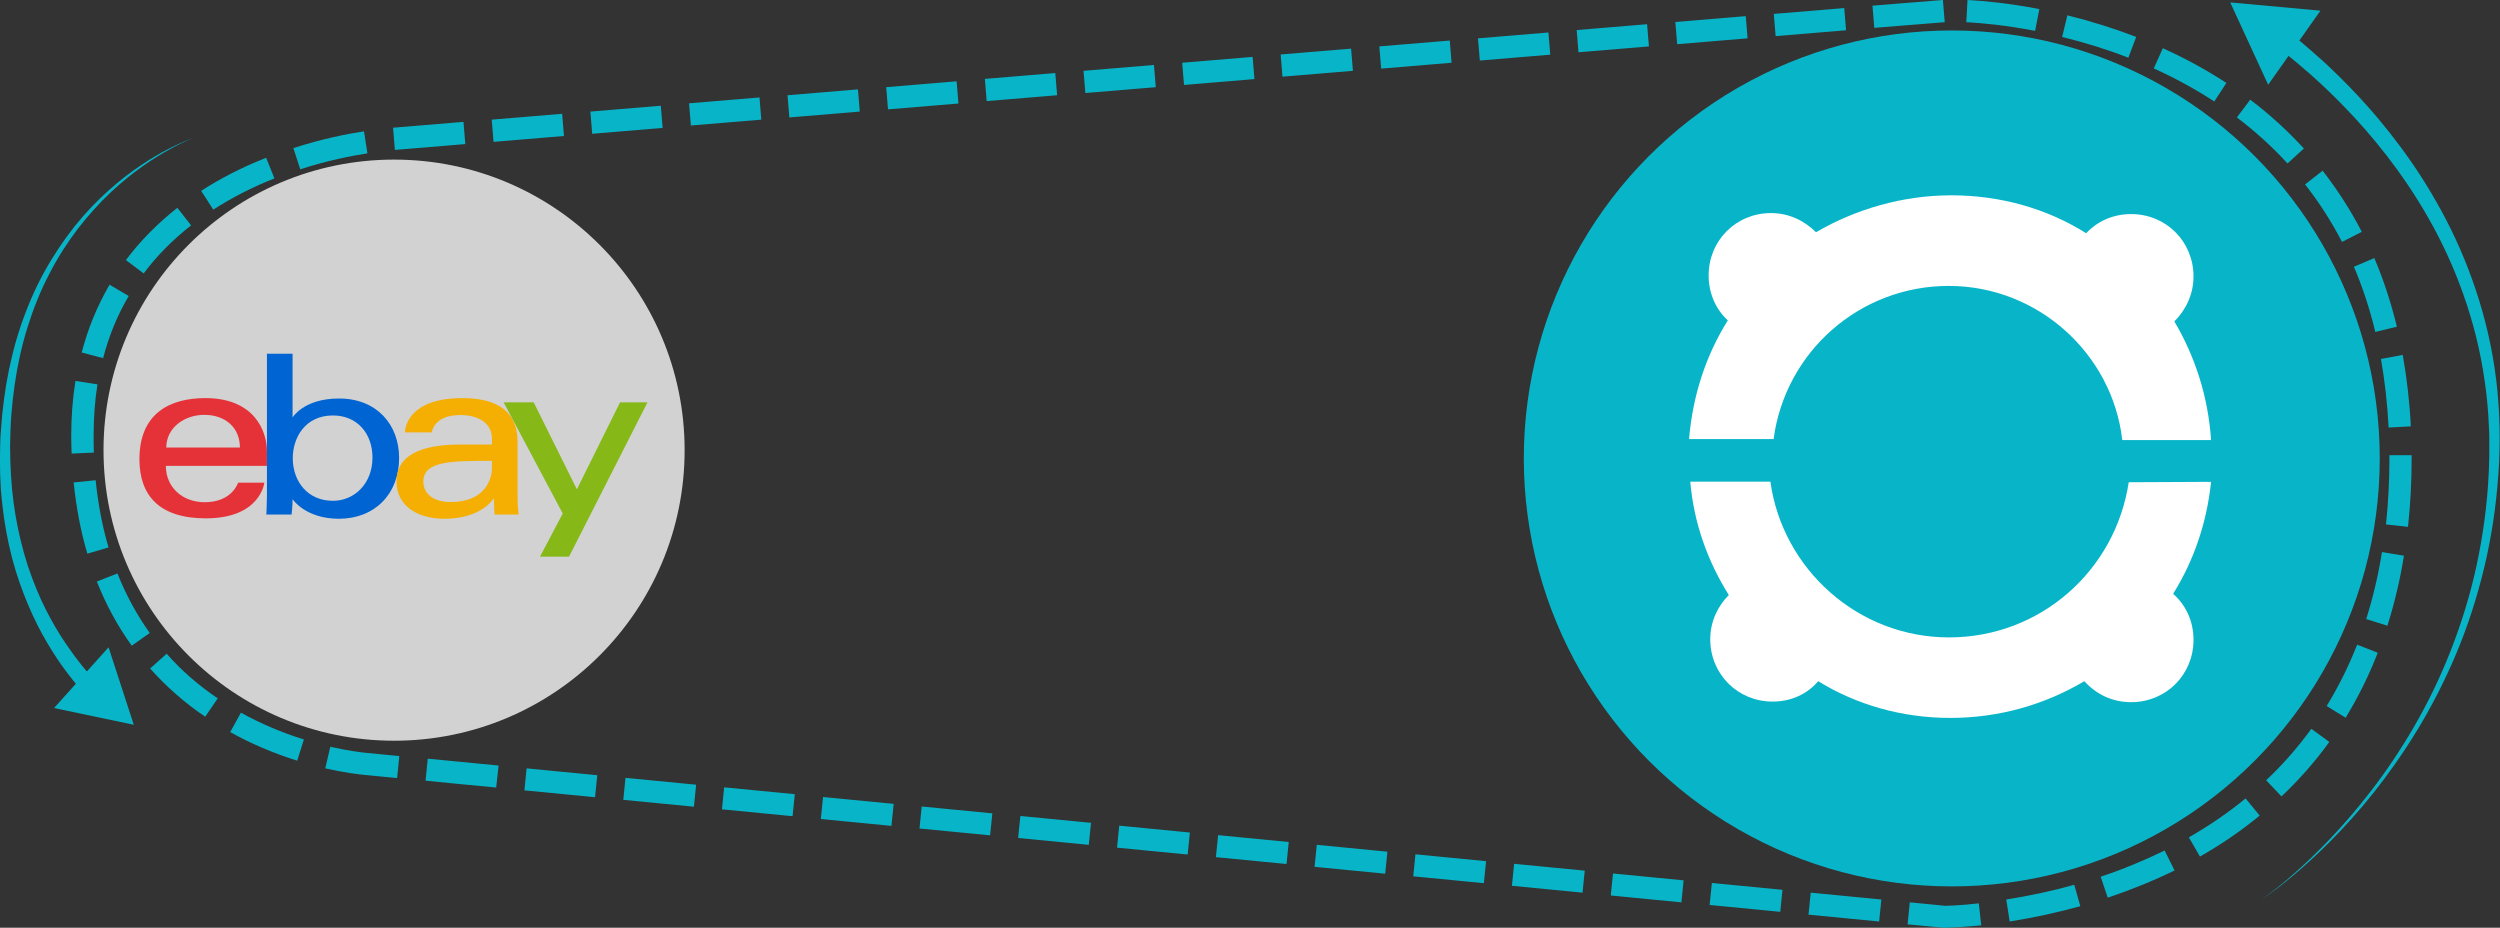
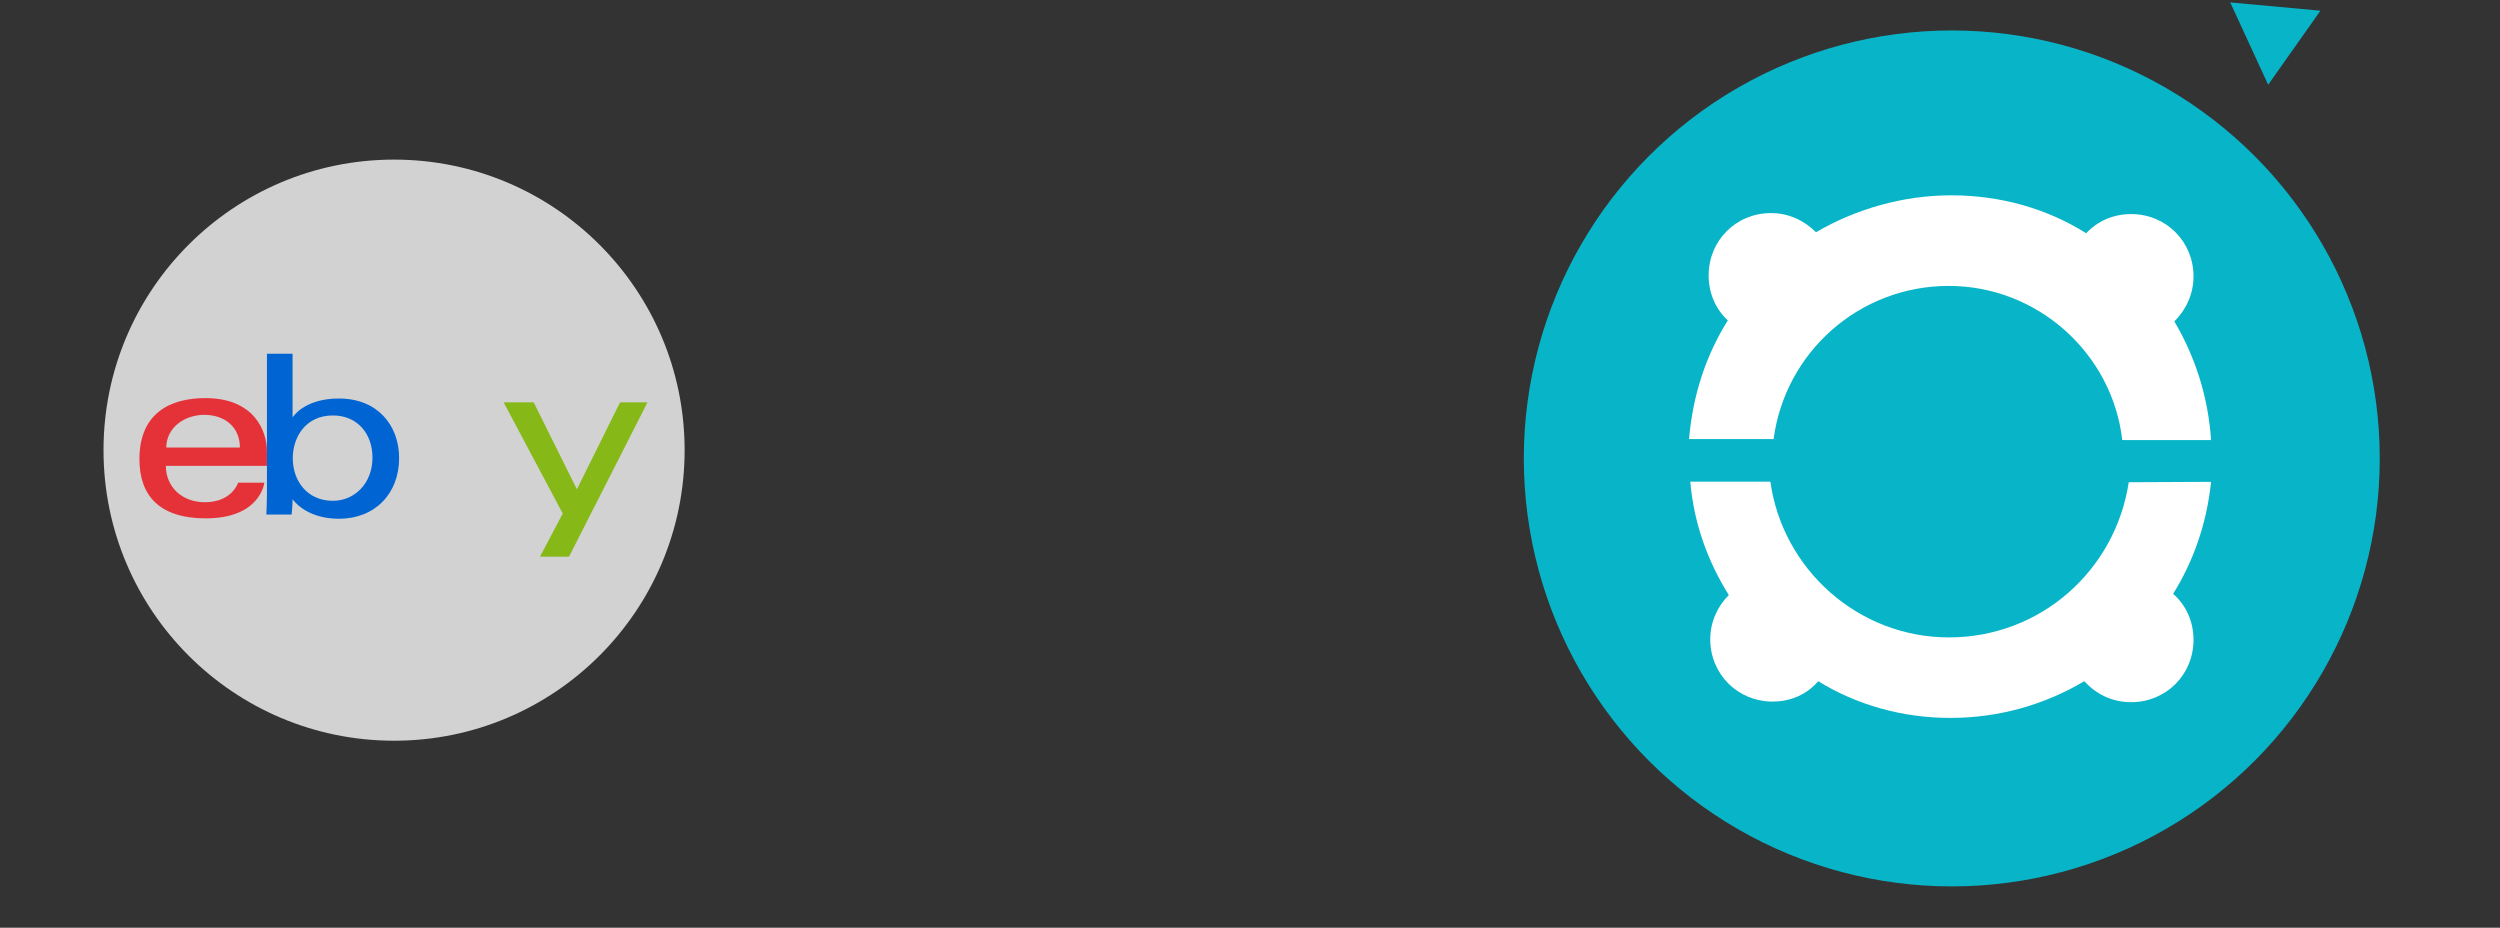
<svg xmlns="http://www.w3.org/2000/svg" version="1.1" id="Ebene_1" x="0px" y="0px" viewBox="0 0 1239 459.8" enable-background="new 0 0 1239 459.8" xml:space="preserve">
  <rect x="0" y="0" width="1239" height="459.8" fill="#333333" stroke="none" />
  <circle fill="#D2D2D2" cx="195.3" cy="223.1" r="144" />
  <path id="e" fill="#E53238" d="M101.8,197.3c-17.7,0-32.7,7.6-32.7,30.3c0,18,9.9,29.3,32.9,29.3c27.2,0,29-17.7,29-17.7H118  c0,0-2.9,9.7-16.5,9.7c-11.3,0-19.3-7.6-19.3-18h50.1v-7.1C132.3,213.3,125.8,197.3,101.8,197.3L101.8,197.3z M101.2,205.6  c10.7,0,17.7,6.5,17.7,16.2H82.4C82.5,211.6,91.8,205.6,101.2,205.6z" />
  <path id="b" fill="#0064D2" d="M132.3,175v70.3c0,3.9-0.3,9.7-0.3,9.7h12.5c0,0,0.5-3.9,0.5-7.6c0,0,6.3,9.7,23,9.7  c17.7,0,29.8-12.3,29.8-30.1c0-16.5-11-29.5-29.8-29.5c-17.5,0-23,9.4-23,9.4v-31.6h-12.8L132.3,175L132.3,175z M165,205.9  c12,0,19.6,8.9,19.6,20.9c0,12.8-8.9,21.4-19.6,21.4c-12.8,0-19.9-9.9-19.9-21.1C145.1,216.7,151.4,205.9,165,205.9z" />
-   <path id="a" fill="#F5AF02" d="M229.2,197.3c-26.7,0-28.5,14.6-28.5,17h13.3c0,0,0.8-8.6,14.1-8.6c8.9,0,15.7,3.9,15.7,11.7v2.9  h-15.7c-20.7,0-31.6,6-31.6,18.3c0,12,10.2,18.5,23.8,18.5c18.5,0,24.5-10.2,24.5-10.2c0,4.2,0.3,8.1,0.3,8.1H257  c0,0-0.5-4.9-0.5-8.1v-27.7C256.6,200.9,242,197.3,229.2,197.3L229.2,197.3z M243.8,228.4v3.7c0,4.7-2.9,16.7-20.4,16.7  c-9.4,0-13.6-4.7-13.6-10.2C209.9,228.4,223.8,228.4,243.8,228.4L243.8,228.4z" />
  <path id="y" fill="#86B817" d="M249.6,199.4h14.9l21.4,43.1l21.4-43.1h13.6l-38.9,76.5h-14.4l11.3-21.4L249.6,199.4z" />
  <g id="Ebene_2">
    <circle fill="#08B5C8" cx="967.3" cy="227.2" r="212.1" />
    <path fill="#FFFFFF" d="M1055,239c-6.6,43.7-43.7,76.9-89.1,76.9c-45.1,0-82.5-33.9-88.5-77.2h-39.7c1.8,20.8,8.7,39.6,19.1,56.2   c-5.7,5.7-9.2,13.4-9.2,21.9c0,17.3,13.6,30.9,30.9,30.9c8.9,0,17-3.5,22.6-10.1c18.8,11.6,41.4,18.2,65.4,18.2   c24.4,0,46.9-6.6,66.5-18.2c5.7,6.3,13.6,10.4,23.2,10.4c17.3,0,30.9-13.6,30.9-30.9c0-9.2-3.8-17.3-10.1-22.8   c10.1-16.2,16.7-35,18.8-55.5L1055,239L1055,239L1055,239z" />
    <path fill="#FFFFFF" d="M837.1,217.6H879c5.7-43.1,42.5-75.9,86.8-75.9c44.2,0,81.1,33.6,86,76.4h44c-1.4-21.4-7.9-41.4-18.2-58.8   c5.7-5.7,9.5-13.4,9.5-22.3c0-17.3-13.6-30.9-30.9-30.9c-8.9,0-16.7,3.5-22.3,9.5c-19.3-12.2-42.5-18.8-66.8-18.8   s-47.5,6.9-67.1,18.3c-5.7-5.7-13.4-9.5-22.3-9.5c-17.3,0-30.9,13.6-30.9,30.9c0,8.9,3.5,16.7,9.5,22.3   C845.5,176,838.9,196,837.1,217.6z" />
  </g>
-   <path fill="#08B5C8" d="M963.4,459.8c-0.3,0-0.3,0-18-1.7l1.1-10.9c9.9,1,15.8,1.5,17.2,1.7c1.3,0,7.5-0.1,17-1.2l1.2,10.9  C970.5,459.7,963.7,459.8,963.4,459.8z M996,456.7l-1.7-10.9c11.4-1.8,22.7-4.2,33.7-7.3l3,10.6  C1019.5,452.3,1007.8,454.8,996,456.7z M931.3,456.7l-35-3.4l1.1-10.9l35,3.4L931.3,456.7z M882.3,451.9l-35-3.4l1.1-10.9l35,3.4  L882.3,451.9z M833.3,447.2l-35-3.4l1.1-10.9l35,3.4L833.3,447.2z M1044.6,444.9l-3.5-10.4c11.1-3.7,21.7-8.1,31.7-13l4.9,9.9  C1067.3,436.5,1056.1,441,1044.6,444.9z M784.3,442.4l-35-3.4l1.1-10.9l35,3.4L784.3,442.4z M735.4,437.7l-35-3.4l1.1-10.9l35,3.4  L735.4,437.7z M686.5,433l-35-3.4l1.1-10.9l35,3.4L686.5,433z M637.6,428.2l-35-3.4l1.1-10.9l35,3.4L637.6,428.2z M1090.3,424.5  l-5.5-9.5c10.1-5.8,19.5-12.2,28.1-19.3l7,8.5C1110.9,411.6,1100.9,418.5,1090.3,424.5z M588.6,423.5l-35-3.4l1.1-10.9l35,3.4  L588.6,423.5z M539.6,418.7l-35-3.4l1.1-10.9l35,3.4L539.6,418.7z M490.7,414l-35-3.4l1.1-10.9l35,3.4L490.7,414z M441.8,409.3  l-35-3.4l1.1-10.9l35,3.4L441.8,409.3z M392.8,404.5l-35-3.4l1.1-10.9l35,3.4L392.8,404.5z M343.9,399.8l-35-3.4l1.1-10.9l35,3.4  L343.9,399.8z M294.9,395.1l-35-3.4l1.1-10.9l35,3.4L294.9,395.1z M1130.7,394.7l-7.6-8c8.3-7.8,15.8-16.4,22.4-25.5l8.9,6.5  C1147.5,377.3,1139.5,386.4,1130.7,394.7z M245.9,390.3c-13.6-1.3-25.4-2.4-35-3.4l1.1-10.9c9.7,0.9,21.5,2.1,35.1,3.4L245.9,390.3z   M196.8,385.6c-8.4-0.8-13.7-1.3-15.6-1.5c-3.4-0.3-10.6-1.2-20-3.3l2.5-10.7c8.8,2,15.4,2.8,18.6,3.1c1.9,0.2,7.2,0.7,15.6,1.5  L196.8,385.6z M147.3,377c-11.7-3.7-22.9-8.4-33.2-14.2l5.3-9.6c9.7,5.4,20.1,9.8,31.2,13.3L147.3,377z M1162.5,355.7l-9.4-5.8  c5.8-9.5,10.9-19.7,15.1-30.4l10.2,4C1174,334.9,1168.6,345.7,1162.5,355.7z M101.7,355.2c-10.2-6.9-19.4-15-27.3-23.9l8.2-7.3  c7.3,8.3,15.8,15.7,25.3,22.1L101.7,355.2z M65.3,320c-7-9.7-12.8-20.4-17.3-31.8l10.2-4c4.2,10.6,9.6,20.5,16,29.5L65.3,320z   M1183.2,310.1l-10.5-3.3c3.3-10.5,6-21.7,7.8-33.2l10.9,1.8C1189.5,287.3,1186.7,299,1183.2,310.1z M43.3,274.4  c-3.3-11-5.5-22.9-6.8-35.3l10.9-1.1c1.2,11.7,3.3,22.9,6.4,33.3L43.3,274.4z M1193.4,261.1l-10.9-1.2c1.1-10.5,1.7-21.5,1.7-32.7  l0-1.6l11,0l0,1.6C1195.2,238.9,1194.6,250.3,1193.4,261.1z M35.5,224.8c-0.1-2.9-0.2-5.8-0.2-8.8c0-9.4,0.7-18.5,2.1-27.2l10.9,1.7  c-1.3,8.1-1.9,16.6-1.9,25.4c0,2.8,0,5.6,0.1,8.4L35.5,224.8z M1183.8,211.9c-0.6-11.8-1.9-23.2-3.8-34l10.8-2  c2,11.3,3.4,23.2,4,35.4L1183.8,211.9z M51.1,177.5l-10.6-2.8c3.1-12,7.8-23.3,13.8-33.6l9.5,5.6C58.2,156.1,54,166.4,51.1,177.5z   M1177.2,164.5c-2.7-11.3-6.3-22.2-10.6-32.3l10.1-4.3c4.6,10.7,8.3,22.2,11.2,34L1177.2,164.5z M71.2,135.5l-8.8-6.6  c7.1-9.5,15.7-18.2,25.5-25.9l6.8,8.7C85.6,118.8,77.7,126.8,71.2,135.5z M1160.7,119.9c-5.2-10.1-11.4-19.7-18.3-28.5l8.7-6.8  c7.3,9.4,13.9,19.6,19.4,30.3L1160.7,119.9z M105.7,103.9l-6-9.3c9.7-6.3,20.5-11.8,32.2-16.4l4.1,10.2  C125,92.8,114.8,98,105.7,103.9z M148.8,83.9l-3.4-10.5c14.2-4.6,26.9-7.1,35-8.3l1.7,10.9C174.4,77.2,162.3,79.5,148.8,83.9z   M1133.7,81c-7.5-8.2-16-15.9-25.1-22.8l6.6-8.8c9.7,7.3,18.6,15.5,26.6,24.2L1133.7,81z M195.7,74.3l-0.9-11l34.9-2.9l0.9,11  L195.7,74.3z M244.6,70.3l-0.9-11l34.9-2.9l0.9,11L244.6,70.3z M293.5,66.3l-0.9-11l34.9-2.9l0.9,11L293.5,66.3z M342.4,62.2  l-0.9-11l34.9-2.9l0.9,11L342.4,62.2z M391.2,58.2l-0.9-11l34.9-2.9l0.9,11L391.2,58.2z M440.1,54.2l-0.9-11l34.9-2.9l0.9,11  L440.1,54.2z M1097.4,50.3c-9.3-6.1-19.4-11.6-30-16.4l4.5-10c11.1,5,21.7,10.8,31.5,17.2L1097.4,50.3z M489,50.1l-0.9-11l34.9-2.9  l0.9,11L489,50.1z M537.9,46.1l-0.9-11l34.9-2.9l0.9,11L537.9,46.1z M586.8,42.1l-0.9-11l34.9-2.9l0.9,11L586.8,42.1z M635.6,38  l-0.9-11l34.9-2.9l0.9,11L635.6,38z M684.5,34l-0.9-11l34.9-2.9l0.9,11L684.5,34z M733.4,30l-0.9-11l34.9-2.9l0.9,11L733.4,30z   M1054.8,28.6c-10.5-4.1-21.5-7.5-32.8-10.3l2.6-10.7c11.7,2.9,23.2,6.5,34.1,10.7L1054.8,28.6z M782.3,25.9l-0.9-11l34.9-2.9  l0.9,11L782.3,25.9z M831.2,21.9l-0.9-11l34.9-2.9l0.9,11L831.2,21.9z M880,17.9l-0.9-11L914,4l0.9,11L880,17.9z M1008.6,15.3  c-14.9-2.9-26.8-3.9-34.1-4.3l0.6-11c7.6,0.4,20,1.5,35.6,4.5L1008.6,15.3z M928.9,13.8l-0.9-11L962.9,0l0.9,11L928.9,13.8z" />
  <g>
    <g>
-       <path fill="#08B5C8" d="M96.3,68.2c0,0-4.7,1.6-12.4,5.9c-7.6,4.2-18.2,11-29.1,21.3c-5.4,5.1-10.9,11.1-16.1,17.8    c-5.2,6.8-10.1,14.4-14.3,22.6c-4.3,8.2-7.9,17.2-10.8,26.5c-2.9,9.3-5,19-6.4,28.8c-0.7,4.9-1.2,9.8-1.6,14.7    c-0.2,2.4-0.3,4.9-0.4,7.4c0,2.4-0.2,4.9-0.2,7.3c0,9.7,0.5,19.3,1.7,28.4c1.2,9.1,3.1,17.9,5.4,26c2.3,8.1,5.2,15.5,8.2,22.2    c3.1,6.7,6.3,12.5,9.5,17.6c3.2,5,6.2,9.2,8.8,12.6c2.6,3.4,4.8,5.9,6.3,7.6c1.5,1.7,2.4,2.6,2.4,2.6l-6.1,5.6c0,0-0.8-1-2.4-2.8    c-1.6-1.8-3.8-4.6-6.5-8.2c-2.7-3.6-5.7-8.1-8.9-13.5c-3.2-5.4-6.4-11.6-9.4-18.7c-3-7.1-5.8-14.9-8-23.3    c-2.2-8.5-3.9-17.5-4.9-27c-1.1-9.4-1.3-19.3-1-29.2c0-2.5,0.2-5,0.4-7.5c0.2-2.5,0.4-4.9,0.6-7.5c0.5-5,1.2-10,2-15    c1.7-9.9,4.1-19.8,7.3-29.2c3.2-9.4,7.1-18.4,11.7-26.7c4.6-8.3,9.7-15.8,15.1-22.6c5.4-6.7,11.1-12.6,16.7-17.6    c11.2-10,22-16.6,29.8-20.6C91.5,69.7,96.3,68.2,96.3,68.2z" />
      <g>
-         <polygon fill="#08B5C8" points="26.8,350.9 66.3,359.2 53.8,320.8    " />
-       </g>
+         </g>
    </g>
  </g>
  <g>
    <g>
-       <path fill="#08B5C8" d="M1120.3,446.2c0,0,6.5-4.3,16.7-13.3c10.2-9,24.1-22.7,38.3-41.2c7.1-9.2,14.2-19.7,20.9-31.2    c6.7-11.5,12.9-24.1,18.2-37.6c5.3-13.5,9.8-27.8,13-42.7c3.2-14.9,5.3-30.2,6-45.6c0.1-1.9,0.2-3.9,0.2-5.8l0.1-2.9l0-0.7l0-0.7    l0-1.5l0-2.9l0-2.9c0-1.9-0.1-3.8-0.2-5.7c-0.3-7.7-1-15.3-2.1-22.7c-2.1-15-5.8-29.5-10.6-43c-4.8-13.6-10.7-26.2-17.2-37.6    c-6.5-11.5-13.6-21.8-20.6-30.9c-14.1-18.2-28-31.6-38-40.5c-5-4.4-9.1-7.8-11.9-10c-2.8-2.2-4.3-3.4-4.3-3.4l5.8-7.4    c0,0,1.5,1.2,4.4,3.6c2.8,2.4,7,5.9,12.1,10.5c10.1,9.3,24.2,23.3,38.3,42.3c7.1,9.5,14.1,20.2,20.6,32.2    c6.5,11.9,12.3,25,17,39.1c4.7,14,8.2,29,10.1,44.4c1.9,15.4,2.2,31.2,1.1,46.9c-1.1,15.7-3.4,31.2-7,46.2c-3.6,15-8.3,29.5-14,43    c-5.7,13.5-12.2,26.1-19.2,37.6c-7,11.5-14.3,21.8-21.6,31c-14.6,18.3-28.8,31.7-39.2,40.5C1126.9,442,1120.3,446.2,1120.3,446.2z    " />
      <g>
        <polygon fill="#08B5C8" points="1150,5.3 1105.3,1.2 1124.1,42    " />
      </g>
    </g>
  </g>
</svg>